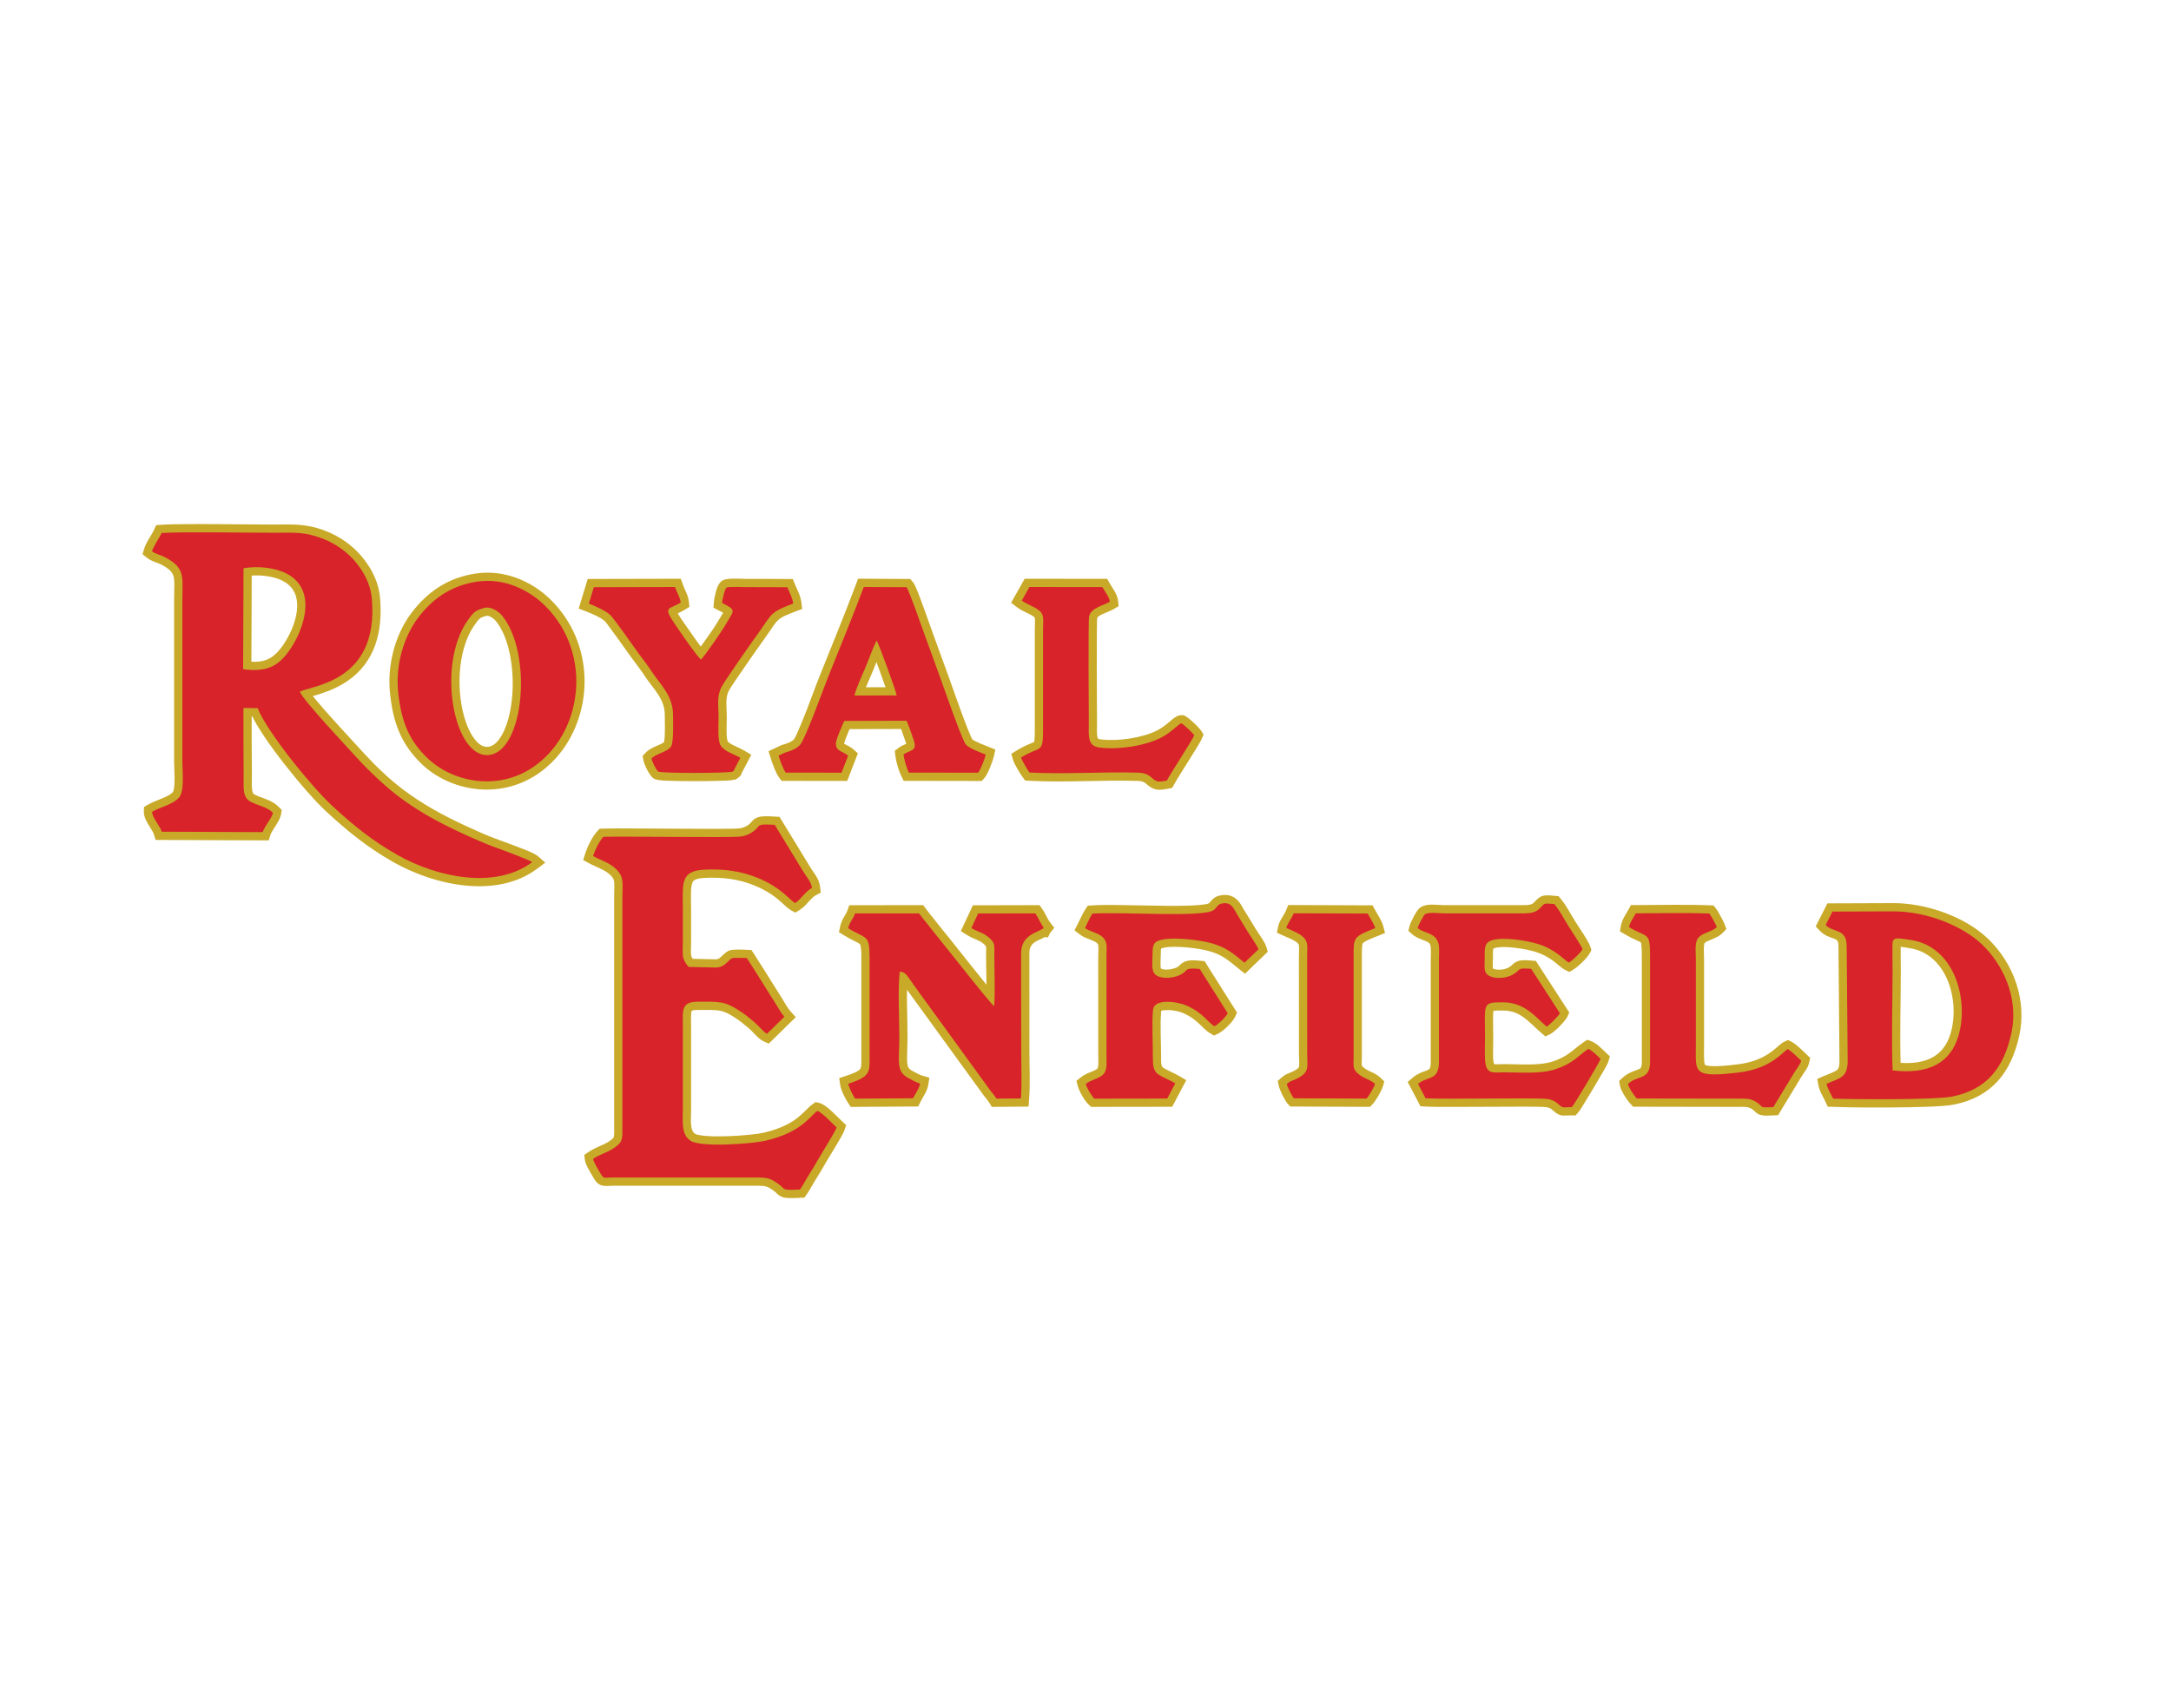
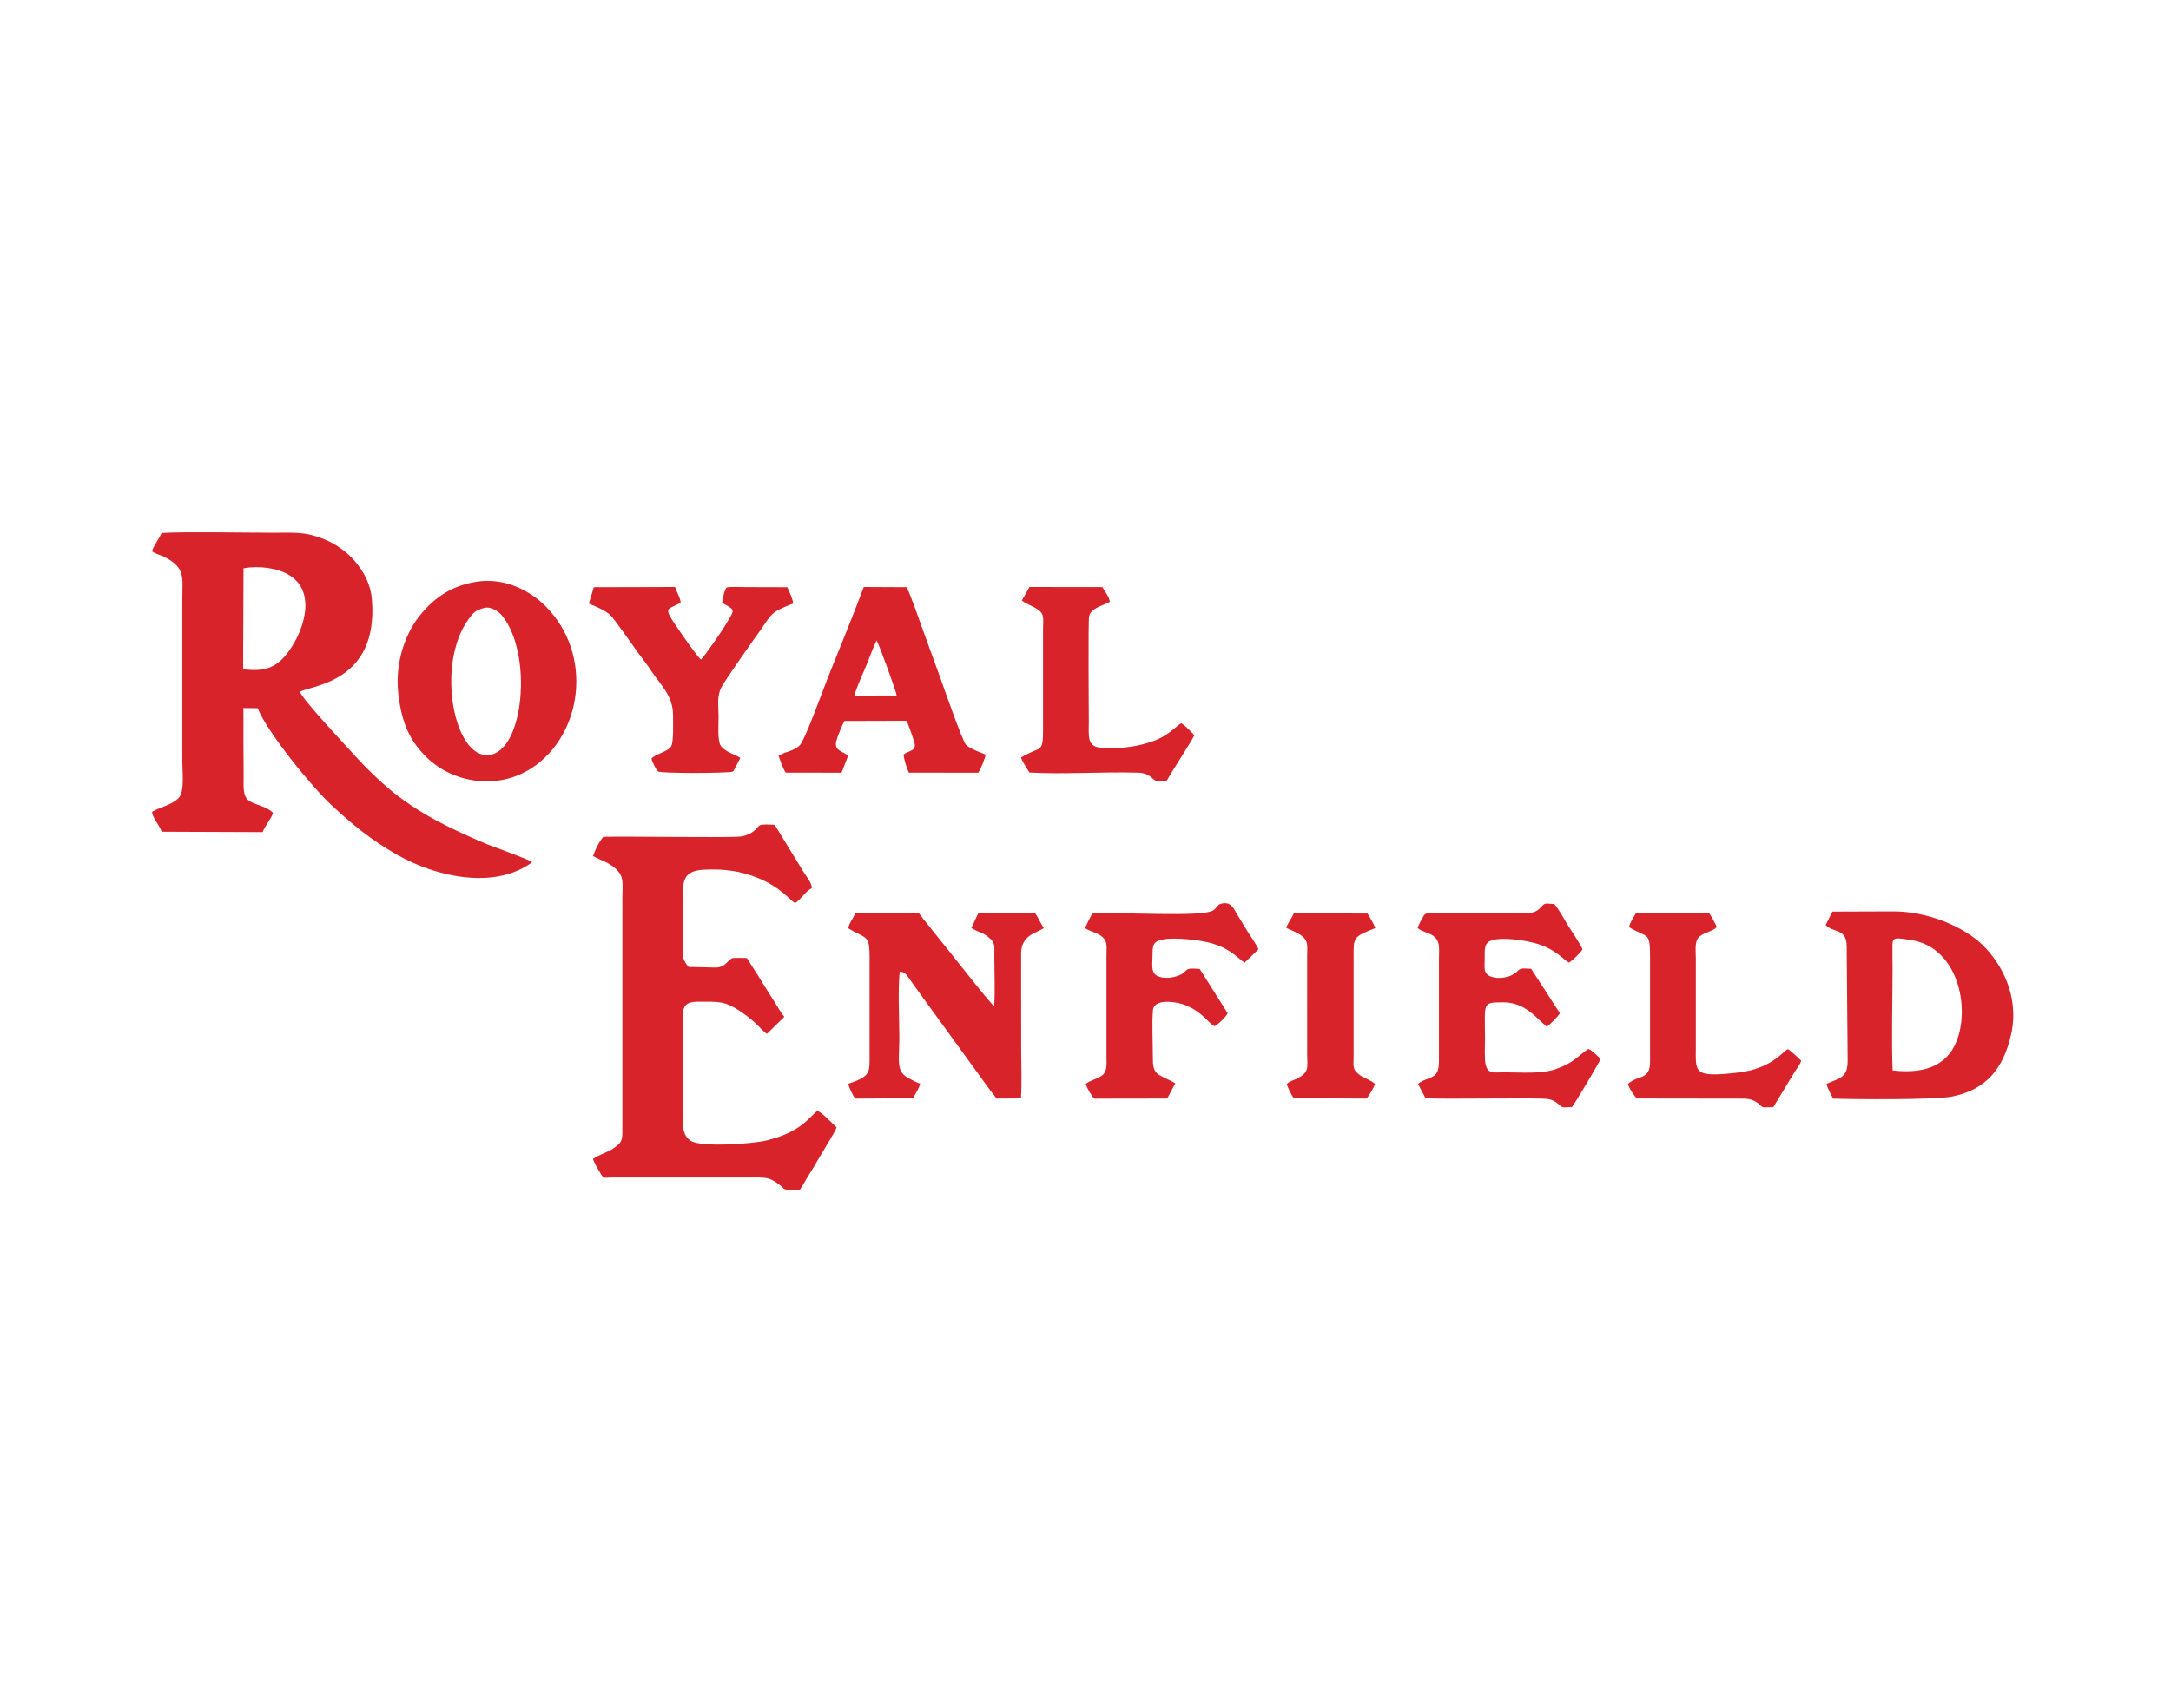
<svg xmlns="http://www.w3.org/2000/svg" width="75px" height="59px" viewBox="0 0 75 59" version="1.1">
  <title>royal-enfield-seeklogo.com</title>
  <desc>Created with Sketch.</desc>
  <g id="royal-enfield-seeklogo.com" stroke="none" stroke-width="1" fill="none" fill-rule="evenodd">
-     <path d="M35.724,25.633 C35.751,25.554 35.749,25.272 35.749,25.202 L35.749,21.723 C35.749,21.656 35.766,21.396 35.745,21.342 C35.738,21.322 35.698,21.295 35.682,21.284 C35.61,21.236 35.526,21.199 35.448,21.161 C35.335,21.107 35.228,21.051 35.128,20.975 L34.93,20.825 L35.398,19.996 L38.25,19.998 L38.331,20.144 C38.445,20.348 38.595,20.51 38.624,20.757 L38.646,20.942 L38.486,21.036 C38.382,21.096 38.27,21.139 38.161,21.185 C38.101,21.211 37.927,21.28 37.904,21.354 C37.897,21.414 37.898,21.485 37.897,21.544 C37.894,21.684 37.892,21.824 37.892,21.964 C37.889,22.357 37.889,22.751 37.89,23.144 C37.892,23.752 37.898,24.36 37.898,24.968 C37.898,25.064 37.877,25.442 37.931,25.514 C37.944,25.533 37.998,25.542 38.018,25.544 C38.593,25.62 39.455,25.5 39.973,25.236 C40.125,25.159 40.26,25.056 40.39,24.947 C40.519,24.84 40.665,24.689 40.848,24.709 L40.904,24.715 L40.953,24.742 C41.082,24.812 41.423,25.128 41.501,25.254 L41.579,25.381 L41.519,25.517 C41.469,25.632 41.387,25.76 41.321,25.868 C41.217,26.038 41.111,26.208 41.005,26.377 C40.855,26.616 40.695,26.86 40.558,27.107 L40.493,27.222 L40.364,27.247 C40.027,27.313 39.861,27.318 39.596,27.079 C39.508,27 39.421,26.983 39.304,26.98 C38.053,26.939 36.798,27.045 35.548,26.974 L35.416,26.967 L35.337,26.861 C35.24,26.733 35.041,26.4 34.997,26.253 L34.936,26.044 L35.121,25.93 C35.265,25.841 35.41,25.768 35.566,25.703 C35.6,25.688 35.688,25.656 35.724,25.633 Z M31.308,25.7 C31.305,25.691 31.303,25.683 31.301,25.678 C31.264,25.57 31.227,25.462 31.189,25.354 C31.173,25.307 31.153,25.246 31.131,25.186 L29.348,25.191 C29.323,25.25 29.299,25.312 29.279,25.361 C29.243,25.451 29.191,25.569 29.168,25.662 C29.166,25.67 29.163,25.683 29.162,25.695 C29.196,25.719 29.274,25.755 29.301,25.769 C29.369,25.805 29.433,25.845 29.49,25.897 L29.636,26.028 L29.268,26.981 L26.999,26.978 L26.914,26.861 C26.793,26.695 26.687,26.391 26.624,26.191 L26.55,25.954 L27,25.742 L27.019,25.737 C27.149,25.697 27.326,25.647 27.426,25.547 C27.485,25.467 27.564,25.271 27.604,25.18 C27.705,24.947 27.798,24.71 27.89,24.474 C28.04,24.089 28.179,23.696 28.333,23.313 C28.751,22.271 29.179,21.231 29.574,20.18 L29.643,19.994 L31.446,20.003 L31.53,20.101 C31.602,20.184 31.666,20.355 31.707,20.457 C31.775,20.627 31.838,20.799 31.901,20.971 C31.993,21.225 32.081,21.481 32.174,21.734 C32.366,22.258 32.557,22.783 32.746,23.308 C32.885,23.694 33.02,24.082 33.161,24.467 C33.248,24.705 33.336,24.942 33.429,25.177 C33.464,25.263 33.499,25.349 33.536,25.434 C33.55,25.466 33.568,25.51 33.587,25.543 C33.681,25.625 34.05,25.761 34.161,25.806 L34.387,25.897 L34.333,26.133 C34.291,26.316 34.121,26.761 33.998,26.892 L33.913,26.982 L31.22,26.977 L31.142,26.819 C31.045,26.625 30.955,26.316 30.93,26.1 L30.912,25.939 L31.04,25.841 C31.109,25.788 31.183,25.751 31.264,25.717 C31.275,25.712 31.291,25.706 31.308,25.7 Z M25.137,25.608 C25.14,25.612 25.144,25.617 25.148,25.622 C25.217,25.7 25.371,25.765 25.464,25.808 C25.552,25.848 25.64,25.889 25.723,25.939 L25.954,26.077 L25.639,26.676 C25.637,26.681 25.634,26.686 25.631,26.692 C25.613,26.768 25.564,26.834 25.493,26.876 C25.488,26.879 25.482,26.883 25.477,26.887 L25.431,26.923 L25.374,26.937 C25.235,26.972 24.999,26.972 24.853,26.976 C24.578,26.985 24.302,26.988 24.026,26.988 C23.742,26.988 23.457,26.986 23.173,26.977 C23.038,26.972 22.743,26.97 22.622,26.916 L22.586,26.9 L22.556,26.875 C22.424,26.766 22.256,26.426 22.226,26.256 L22.201,26.118 L22.296,26.014 C22.409,25.892 22.562,25.823 22.711,25.759 C22.755,25.74 22.898,25.681 22.937,25.644 C22.988,25.475 22.966,24.884 22.966,24.699 C22.967,24.135 22.556,23.789 22.273,23.353 C22.132,23.135 21.97,22.935 21.818,22.725 C21.659,22.508 21.505,22.285 21.347,22.066 C21.251,21.932 21.154,21.799 21.055,21.667 C21.008,21.604 20.944,21.512 20.889,21.457 C20.743,21.325 20.426,21.191 20.24,21.121 L19.992,21.026 L20.303,20.003 L23.52,19.995 L23.587,20.187 C23.66,20.399 23.774,20.554 23.798,20.791 L23.816,20.969 L23.663,21.062 C23.583,21.111 23.5,21.153 23.414,21.192 C23.496,21.334 23.649,21.547 23.697,21.617 C23.813,21.785 23.928,21.952 24.047,22.117 C24.1,22.191 24.154,22.265 24.209,22.338 C24.291,22.226 24.372,22.112 24.451,21.998 C24.583,21.808 24.724,21.607 24.84,21.407 C24.885,21.33 24.932,21.254 24.978,21.177 C24.979,21.175 24.981,21.173 24.982,21.17 C24.922,21.136 24.849,21.1 24.813,21.081 L24.647,20.993 L24.662,20.806 C24.67,20.707 24.695,20.592 24.719,20.496 C24.758,20.337 24.815,20.134 24.968,20.05 C25.132,19.96 25.592,20 25.794,20 C26.263,20 26.732,19.999 27.201,20.004 L27.389,20.006 L27.461,20.179 C27.55,20.393 27.656,20.582 27.685,20.817 L27.712,21.039 L27.503,21.118 C26.78,21.392 26.895,21.387 26.463,21.991 C26.238,22.305 26.016,22.622 25.796,22.939 C25.66,23.136 25.524,23.333 25.391,23.532 C25.321,23.638 25.227,23.77 25.171,23.883 C25.138,23.948 25.118,24.015 25.107,24.087 C25.076,24.295 25.109,24.553 25.108,24.768 C25.108,24.924 25.079,25.479 25.137,25.608 Z M10.807,24.049 C10.852,24.105 10.898,24.16 10.944,24.215 C11.151,24.464 11.368,24.706 11.585,24.946 C11.917,25.315 12.257,25.677 12.591,26.044 C12.975,26.465 13.453,26.919 13.907,27.264 C14.579,27.774 15.288,28.162 16.052,28.515 C16.444,28.696 16.843,28.88 17.25,29.024 C17.457,29.097 17.663,29.175 17.868,29.254 C18.026,29.315 18.455,29.468 18.574,29.573 L18.837,29.804 L18.556,30.014 C17.15,31.065 15.005,30.587 13.59,29.786 C12.71,29.287 12.005,28.719 11.267,28.033 C11.038,27.821 10.821,27.583 10.614,27.349 C10.347,27.046 10.089,26.734 9.84,26.416 C9.589,26.096 9.344,25.767 9.119,25.429 C8.979,25.218 8.83,24.985 8.716,24.749 L8.694,24.749 C8.694,25.424 8.695,26.098 8.702,26.773 C8.703,26.9 8.678,27.306 8.745,27.409 C8.758,27.428 8.775,27.441 8.796,27.451 C9.022,27.565 9.255,27.606 9.474,27.752 C9.53,27.789 9.583,27.831 9.631,27.879 L9.732,27.981 L9.711,28.123 C9.685,28.291 9.563,28.465 9.473,28.607 C9.432,28.671 9.37,28.765 9.346,28.837 L9.282,29.035 L5.376,29.019 L5.314,28.82 C5.292,28.749 5.224,28.648 5.185,28.584 C5.085,28.423 4.965,28.234 4.97,28.039 L4.975,27.879 L5.113,27.8 C5.234,27.731 5.362,27.678 5.491,27.627 C5.64,27.567 5.856,27.488 5.968,27.371 C6.071,27.244 6.014,26.487 6.014,26.307 L6.014,20.752 C6.014,20.558 6.025,20.363 6.022,20.169 C6.02,20.069 6.014,19.948 5.975,19.855 C5.91,19.696 5.717,19.583 5.574,19.506 C5.537,19.487 5.497,19.471 5.458,19.456 C5.32,19.405 5.189,19.361 5.072,19.267 L4.924,19.147 L4.979,18.965 C5.051,18.722 5.22,18.523 5.325,18.296 L5.395,18.143 L5.564,18.131 C5.849,18.112 6.14,18.11 6.426,18.108 C6.811,18.105 7.196,18.106 7.581,18.109 C8.198,18.112 8.815,18.122 9.432,18.122 C10.14,18.122 10.566,18.081 11.245,18.342 C11.713,18.521 12.158,18.826 12.481,19.209 C12.85,19.645 13.087,20.12 13.133,20.696 C13.221,21.807 12.969,22.864 12.011,23.524 C11.714,23.728 11.388,23.868 11.047,23.977 C10.967,24.003 10.888,24.026 10.807,24.049 Z M16.405,19.819 C17.383,19.664 18.358,20.051 19.047,20.742 C19.763,21.459 20.163,22.407 20.193,23.419 C20.22,24.36 19.922,25.314 19.327,26.048 C19.103,26.325 18.838,26.567 18.541,26.763 C17.902,27.186 17.147,27.351 16.389,27.252 C15.71,27.163 15.043,26.86 14.551,26.38 C13.831,25.676 13.578,24.937 13.473,23.95 C13.372,23.004 13.638,21.936 14.216,21.174 C14.776,20.434 15.479,19.966 16.405,19.819 Z M62.727,32.006 L63.129,31.21 L65.41,31.202 C66.516,31.198 67.871,31.658 68.679,32.433 C69.57,33.289 70.028,34.566 69.757,35.788 C69.477,37.051 68.811,37.899 67.505,38.162 C67.386,38.186 67.259,38.198 67.138,38.207 C66.968,38.221 66.799,38.229 66.629,38.236 C66.204,38.252 65.779,38.258 65.354,38.261 C64.678,38.265 63.993,38.265 63.317,38.241 L63.14,38.235 L63.067,38.073 C62.979,37.875 62.862,37.72 62.821,37.498 L62.779,37.277 L62.985,37.185 C63.096,37.135 63.391,37.037 63.472,36.959 C63.548,36.887 63.548,36.711 63.546,36.618 L63.512,32.699 C63.511,32.627 63.51,32.513 63.441,32.469 C63.385,32.433 63.292,32.406 63.228,32.382 C63.087,32.329 62.965,32.263 62.861,32.151 L62.727,32.006 Z M56.686,32.56 C56.66,32.539 56.574,32.503 56.546,32.491 C56.402,32.426 56.267,32.359 56.131,32.277 L55.963,32.177 L55.997,31.984 C56.037,31.76 56.157,31.61 56.261,31.419 L56.341,31.271 L56.509,31.27 C57.36,31.267 58.214,31.245 59.064,31.277 L59.197,31.282 L59.278,31.387 C59.337,31.463 59.392,31.565 59.438,31.649 C59.484,31.734 59.541,31.836 59.576,31.926 L59.641,32.095 L59.516,32.226 C59.389,32.357 59.233,32.414 59.069,32.482 C59.014,32.505 58.942,32.535 58.896,32.574 C58.839,32.622 58.869,33.046 58.869,33.133 L58.869,36.144 C58.869,36.233 58.851,36.723 58.901,36.786 C58.926,36.817 59.079,36.83 59.112,36.832 C59.4,36.849 59.743,36.806 60.029,36.772 C60.42,36.726 60.792,36.612 61.12,36.391 C61.22,36.324 61.31,36.251 61.4,36.171 C61.474,36.106 61.556,36.028 61.647,35.987 L61.771,35.931 L61.893,35.993 C62.062,36.08 62.278,36.304 62.421,36.44 L62.536,36.55 L62.502,36.705 C62.46,36.905 62.325,37.042 62.226,37.21 L61.426,38.529 L61.273,38.535 C61.097,38.542 60.854,38.574 60.703,38.468 C60.632,38.418 60.602,38.366 60.521,38.315 C60.37,38.22 60.227,38.242 60.054,38.242 L56.42,38.236 L56.336,38.146 C56.2,38 55.994,37.69 55.961,37.496 L55.936,37.346 L56.047,37.241 C56.169,37.127 56.301,37.057 56.456,36.999 C56.513,36.978 56.618,36.946 56.665,36.912 C56.718,36.873 56.719,36.733 56.719,36.679 L56.719,33.166 C56.719,33.08 56.724,32.641 56.686,32.56 Z M51.591,32.773 C51.569,32.821 51.576,33.046 51.576,33.098 C51.576,33.154 51.562,33.402 51.576,33.46 C51.587,33.467 51.605,33.474 51.614,33.477 C51.751,33.529 51.997,33.498 52.121,33.425 C52.211,33.373 52.25,33.314 52.329,33.26 C52.496,33.146 52.727,33.173 52.919,33.188 L53.059,33.199 L54.212,34.981 L54.149,35.122 C54.082,35.272 53.703,35.657 53.554,35.728 L53.388,35.807 L53.247,35.687 C52.826,35.329 52.543,34.913 51.926,34.913 C51.869,34.913 51.676,34.91 51.593,34.926 C51.581,34.99 51.58,35.114 51.58,35.157 C51.578,35.397 51.586,35.636 51.586,35.876 C51.587,36.019 51.581,36.163 51.58,36.306 C51.58,36.42 51.575,36.604 51.601,36.714 C51.603,36.726 51.609,36.75 51.617,36.766 C51.684,36.777 51.904,36.764 51.96,36.764 C52.464,36.763 53.165,36.83 53.638,36.673 C53.935,36.574 54.122,36.468 54.362,36.273 C54.477,36.179 54.588,36.087 54.711,36.004 L54.832,35.922 L54.969,35.972 C55.17,36.046 55.334,36.233 55.487,36.376 L55.615,36.494 L55.568,36.661 C55.54,36.76 55.436,36.928 55.385,37.02 C55.278,37.206 55.169,37.392 55.059,37.576 C54.952,37.757 54.843,37.937 54.732,38.116 C54.672,38.212 54.588,38.358 54.514,38.441 L54.427,38.538 L54.297,38.536 C53.985,38.531 53.908,38.601 53.644,38.359 C53.573,38.293 53.51,38.265 53.413,38.251 C53.335,38.241 53.239,38.241 53.16,38.239 C52.993,38.235 52.826,38.234 52.66,38.234 C52.201,38.233 51.742,38.236 51.282,38.239 C50.882,38.242 50.482,38.244 50.082,38.243 C49.801,38.243 49.514,38.244 49.233,38.23 L49.071,38.221 L48.631,37.381 L48.803,37.233 C48.915,37.137 49.034,37.077 49.172,37.026 C49.226,37.006 49.316,36.979 49.363,36.947 C49.427,36.903 49.427,36.743 49.427,36.679 L49.427,33.133 C49.427,33.017 49.45,32.732 49.405,32.63 C49.397,32.611 49.387,32.596 49.372,32.582 C49.329,32.541 49.243,32.508 49.188,32.487 C49.043,32.431 48.904,32.381 48.784,32.275 L48.654,32.16 L48.696,31.992 C48.731,31.855 48.932,31.462 49.038,31.375 C49.263,31.191 49.617,31.272 49.885,31.272 L52.663,31.271 C52.765,31.271 52.911,31.266 52.988,31.187 C53.067,31.107 53.133,31.021 53.238,30.973 C53.382,30.907 53.566,30.94 53.72,30.951 L53.841,30.96 L53.919,31.053 C54.12,31.296 54.263,31.589 54.431,31.854 C54.511,31.98 54.594,32.103 54.674,32.229 C54.759,32.362 54.889,32.558 54.939,32.706 L54.978,32.82 L54.923,32.927 C54.837,33.097 54.512,33.405 54.346,33.503 L54.216,33.58 L54.079,33.514 C53.943,33.45 53.795,33.3 53.67,33.206 C53.475,33.059 53.269,32.954 53.034,32.882 C52.707,32.781 51.953,32.657 51.63,32.756 C51.621,32.759 51.601,32.766 51.591,32.773 Z M47.776,37.525 C47.732,37.686 47.53,38.032 47.413,38.153 L47.329,38.241 L44.571,38.229 L44.486,38.134 C44.378,38.013 44.209,37.667 44.176,37.507 L44.142,37.347 L44.264,37.237 C44.403,37.112 44.474,37.103 44.627,37.035 C44.684,37.008 44.846,36.934 44.87,36.866 C44.896,36.793 44.875,36.531 44.874,36.445 L44.873,33.032 C44.873,32.95 44.89,32.703 44.865,32.632 C44.855,32.605 44.828,32.581 44.807,32.563 C44.688,32.467 44.46,32.382 44.319,32.318 L44.111,32.224 L44.158,32 C44.202,31.794 44.354,31.634 44.432,31.445 L44.504,31.268 L47.418,31.279 L47.498,31.428 C47.591,31.602 47.737,31.806 47.785,31.994 L47.847,32.236 L47.615,32.329 C47.532,32.362 47.124,32.515 47.078,32.592 C47.038,32.656 47.048,32.988 47.048,33.066 L47.048,36.479 C47.048,36.53 47.035,36.783 47.049,36.823 C47.057,36.843 47.133,36.902 47.15,36.915 C47.25,36.99 47.39,37.037 47.502,37.099 C47.573,37.14 47.64,37.186 47.699,37.244 L47.821,37.361 L47.776,37.525 Z M41.764,31.209 C41.777,31.2 41.799,31.171 41.808,31.16 C41.86,31.097 41.908,31.043 41.979,31.001 C42.011,30.982 42.045,30.967 42.081,30.956 C42.292,30.894 42.506,30.903 42.685,31.041 C42.838,31.158 42.891,31.3 42.988,31.454 C43.11,31.647 43.228,31.843 43.346,32.039 C43.402,32.133 43.467,32.226 43.527,32.318 C43.6,32.428 43.71,32.591 43.747,32.717 L43.797,32.882 L43.01,33.642 L42.815,33.486 C42.445,33.19 42.262,33.003 41.783,32.863 C41.424,32.758 40.616,32.668 40.251,32.734 C40.223,32.739 40.147,32.754 40.114,32.77 C40.101,32.814 40.101,32.926 40.101,32.963 C40.102,33.037 40.076,33.403 40.106,33.462 C40.106,33.462 40.106,33.462 40.107,33.462 C40.237,33.534 40.5,33.489 40.629,33.433 C40.732,33.389 40.728,33.364 40.808,33.297 C40.99,33.145 41.253,33.173 41.474,33.194 L41.614,33.207 L42.734,34.984 L42.671,35.123 C42.586,35.314 42.265,35.625 42.076,35.714 L41.94,35.777 L41.811,35.701 C41.655,35.61 41.54,35.475 41.41,35.354 C41.251,35.205 41.09,35.098 40.891,35.008 C40.77,34.953 40.599,34.918 40.468,34.903 C40.4,34.896 40.176,34.885 40.113,34.931 C40.071,35.461 40.113,36.014 40.112,36.547 C40.112,36.644 40.095,36.84 40.194,36.897 C40.373,37.001 40.566,37.076 40.746,37.181 L40.981,37.319 L40.495,38.238 L37.696,38.242 L37.614,38.168 C37.471,38.037 37.284,37.71 37.234,37.522 L37.187,37.343 L37.331,37.227 C37.424,37.152 37.528,37.101 37.638,37.055 C37.715,37.023 37.825,36.985 37.892,36.936 C37.903,36.928 37.911,36.92 37.918,36.908 C37.959,36.83 37.941,36.538 37.941,36.445 L37.94,33.032 C37.94,32.951 37.958,32.701 37.934,32.632 C37.925,32.606 37.899,32.584 37.878,32.567 C37.832,32.53 37.741,32.495 37.685,32.473 C37.556,32.422 37.416,32.372 37.306,32.286 L37.119,32.141 L37.228,31.93 C37.317,31.76 37.395,31.566 37.501,31.407 L37.579,31.29 L37.72,31.281 C38.005,31.263 38.297,31.265 38.583,31.267 C38.938,31.271 39.292,31.279 39.647,31.285 C40.108,31.294 40.574,31.303 41.035,31.289 C41.171,31.285 41.645,31.268 41.764,31.209 Z M34.079,34.02 C34.077,33.69 34.066,33.36 34.065,33.033 C34.065,32.978 34.076,32.738 34.061,32.694 C34.052,32.669 33.982,32.61 33.963,32.594 C33.9,32.542 33.832,32.508 33.757,32.475 C33.634,32.421 33.52,32.375 33.405,32.303 L33.193,32.169 L33.609,31.277 L35.911,31.272 L35.996,31.391 C36.048,31.463 36.092,31.54 36.133,31.619 C36.176,31.7 36.225,31.803 36.281,31.875 L36.422,32.054 L36.279,32.228 L36.202,32.387 L36.095,32.375 C35.839,32.518 35.561,32.547 35.561,32.93 L35.562,36.278 C35.562,36.84 35.593,37.409 35.552,37.97 L35.533,38.232 L34.263,38.242 L34.18,38.103 C34.128,38.017 34.052,37.938 33.992,37.857 L33.99,37.854 L31.345,34.21 C31.342,34.206 31.338,34.2 31.333,34.193 C31.33,34.384 31.332,34.575 31.335,34.763 C31.34,35.123 31.352,35.483 31.352,35.843 C31.352,36.083 31.335,36.323 31.335,36.562 C31.335,36.653 31.337,36.801 31.383,36.883 C31.412,36.934 31.464,36.969 31.515,36.996 C31.614,37.048 31.757,37.133 31.862,37.163 L32.107,37.231 L32.067,37.482 C32.029,37.713 31.896,37.87 31.798,38.07 L31.721,38.228 L29.389,38.243 L29.304,38.114 C29.2,37.957 29.052,37.668 29.025,37.485 L28.992,37.249 L29.217,37.174 C29.321,37.14 29.673,37.026 29.727,36.917 C29.768,36.836 29.757,36.571 29.757,36.478 L29.757,33.065 C29.757,32.999 29.757,32.674 29.709,32.621 C29.684,32.593 29.6,32.553 29.567,32.536 C29.424,32.465 29.288,32.396 29.152,32.311 L28.983,32.207 L29.023,32.013 C29.046,31.896 29.092,31.795 29.151,31.692 C29.192,31.619 29.245,31.541 29.272,31.463 L29.34,31.274 L31.894,31.272 L31.979,31.389 C32.076,31.52 32.177,31.645 32.281,31.771 C32.391,31.904 32.491,32.046 32.603,32.177 C32.728,32.324 32.847,32.479 32.967,32.629 C33.166,32.88 33.366,33.131 33.566,33.382 C33.736,33.595 33.906,33.808 34.079,34.02 Z M23.93,33.125 L24.726,33.144 C24.845,33.142 24.906,33.058 24.988,32.982 C25.138,32.842 25.205,32.815 25.415,32.809 C25.548,32.806 25.684,32.809 25.816,32.816 L25.962,32.824 L26.041,32.947 C26.259,33.287 26.478,33.627 26.688,33.972 C26.793,34.144 26.904,34.312 27.01,34.483 C27.095,34.62 27.203,34.822 27.308,34.938 L27.491,35.141 L26.557,36.057 L26.38,35.977 C26.199,35.896 26.015,35.649 25.855,35.513 C25.703,35.384 25.558,35.269 25.39,35.159 C25.243,35.062 25.085,34.968 24.912,34.928 C24.809,34.904 24.702,34.897 24.597,34.894 C24.428,34.89 24.257,34.894 24.088,34.894 C24.055,34.894 23.926,34.899 23.899,34.924 C23.857,34.975 23.875,35.4 23.875,35.475 L23.875,38.285 C23.875,38.333 23.874,38.38 23.873,38.427 C23.869,38.602 23.846,38.945 23.939,39.098 C23.959,39.13 23.984,39.155 24.015,39.175 C24.084,39.218 24.328,39.241 24.41,39.247 C24.662,39.266 24.921,39.263 25.173,39.254 C25.417,39.245 25.662,39.228 25.905,39.203 C26.06,39.187 26.235,39.168 26.388,39.132 C26.796,39.036 27.202,38.888 27.538,38.63 C27.638,38.553 27.728,38.469 27.818,38.379 C27.898,38.299 27.98,38.214 28.074,38.148 L28.175,38.077 L28.296,38.103 C28.542,38.156 28.904,38.567 29.097,38.746 L29.232,38.871 L29.173,39.046 C29.143,39.135 29.083,39.236 29.037,39.318 C28.97,39.436 28.9,39.552 28.831,39.668 C28.729,39.837 28.623,40.005 28.525,40.175 C28.421,40.356 28.317,40.538 28.203,40.714 C28.086,40.893 27.994,41.087 27.87,41.263 L27.789,41.377 L27.649,41.383 C27.509,41.389 27.36,41.398 27.22,41.391 C27.111,41.386 27.012,41.367 26.92,41.304 C26.85,41.255 26.798,41.188 26.725,41.137 C26.505,40.981 26.44,40.966 26.162,40.966 L21.177,40.966 C21.034,40.966 20.877,40.998 20.744,40.94 C20.606,40.879 20.539,40.755 20.468,40.631 C20.379,40.478 20.231,40.247 20.207,40.076 L20.183,39.902 L20.328,39.803 C20.451,39.718 20.587,39.656 20.723,39.595 C20.827,39.549 20.94,39.5 21.035,39.437 C21.072,39.412 21.179,39.341 21.199,39.298 C21.227,39.237 21.217,38.959 21.217,38.888 L21.217,30.991 C21.217,30.863 21.223,30.735 21.223,30.607 C21.223,30.542 21.222,30.465 21.203,30.402 C21.182,30.332 21.134,30.277 21.082,30.227 C20.886,30.043 20.586,29.954 20.351,29.825 L20.147,29.713 L20.217,29.491 C20.291,29.254 20.465,28.898 20.634,28.718 L20.715,28.631 L20.834,28.627 C21.147,28.618 21.464,28.621 21.778,28.622 C22.236,28.623 22.694,28.627 23.153,28.63 C23.667,28.633 24.18,28.637 24.694,28.636 C24.882,28.635 25.069,28.635 25.257,28.631 C25.352,28.629 25.459,28.629 25.553,28.618 C25.683,28.604 25.827,28.535 25.919,28.442 C25.958,28.402 25.985,28.361 26.03,28.322 C26.119,28.245 26.223,28.215 26.339,28.206 C26.482,28.195 26.638,28.204 26.782,28.213 L26.93,28.222 L27.979,29.94 L27.98,29.942 C28.122,30.182 28.299,30.346 28.332,30.648 L28.354,30.84 L28.183,30.93 C28.102,30.974 28.032,31.048 27.97,31.116 C27.873,31.223 27.783,31.328 27.664,31.412 C27.648,31.423 27.633,31.433 27.617,31.443 L27.475,31.53 L27.329,31.45 C27.249,31.405 27.177,31.34 27.109,31.278 C27.032,31.208 26.956,31.137 26.875,31.07 C26.631,30.869 26.368,30.716 26.075,30.597 C25.509,30.366 24.946,30.299 24.336,30.331 C24.233,30.337 24.018,30.354 23.947,30.447 C23.892,30.517 23.88,30.666 23.875,30.751 C23.862,30.983 23.875,31.226 23.875,31.46 C23.875,31.817 23.875,32.173 23.875,32.53 C23.875,32.641 23.87,32.751 23.869,32.861 C23.869,32.911 23.869,32.97 23.88,33.019 C23.889,33.055 23.908,33.091 23.93,33.125 Z M30.278,22.874 C30.238,22.978 30.196,23.083 30.153,23.186 C30.09,23.336 30.024,23.485 29.961,23.636 C29.947,23.669 29.931,23.706 29.915,23.745 L30.591,23.744 C30.525,23.55 30.456,23.358 30.386,23.165 C30.35,23.068 30.315,22.971 30.278,22.874 Z M8.685,22.862 C9.078,22.884 9.369,22.796 9.656,22.451 C10.117,21.896 10.66,20.626 9.855,20.118 C9.547,19.924 9.088,19.859 8.696,19.886 L8.685,22.862 Z M16.794,21.279 C16.558,21.345 16.547,21.382 16.408,21.574 C16.065,22.048 15.917,22.687 15.883,23.263 C15.849,23.829 15.916,24.465 16.113,25 C16.211,25.266 16.434,25.729 16.747,25.796 C16.785,25.804 16.825,25.806 16.864,25.802 C16.888,25.799 16.911,25.794 16.934,25.787 C17.228,25.698 17.419,25.271 17.508,25.007 C17.678,24.502 17.731,23.907 17.708,23.376 C17.681,22.753 17.53,21.946 17.126,21.45 C17.067,21.379 16.897,21.25 16.794,21.279 Z M65.659,36.721 C66.451,36.768 67.133,36.56 67.387,35.7 C67.714,34.589 67.274,32.95 65.96,32.756 C65.904,32.747 65.765,32.722 65.661,32.711 C65.658,32.974 65.666,33.238 65.666,33.501 C65.666,34.573 65.628,35.648 65.659,36.721 L65.659,36.721 Z" id="Fill-1" fill="#C8AA28" />
    <path d="M35.3,20.748 C35.471,20.877 35.673,20.936 35.839,21.047 C36.092,21.214 36.035,21.372 36.033,21.723 L36.033,25.202 C36.035,26.061 35.955,25.751 35.271,26.172 C35.298,26.265 35.502,26.607 35.564,26.69 C36.75,26.757 38.138,26.657 39.313,26.695 C39.533,26.702 39.667,26.76 39.786,26.868 C39.947,27.012 39.999,27.029 40.309,26.968 C40.499,26.627 41.174,25.597 41.259,25.403 C41.228,25.354 40.931,25.054 40.817,24.992 C40.739,24.984 40.48,25.298 40.102,25.49 C39.535,25.778 38.615,25.91 37.98,25.826 C37.549,25.77 37.614,25.389 37.614,24.968 C37.614,24.639 37.589,21.468 37.624,21.301 C37.689,20.995 38.096,20.934 38.342,20.79 C38.322,20.621 38.158,20.417 38.083,20.283 L35.564,20.28 L35.3,20.748 Z M30.282,22.127 C30.36,22.236 30.967,23.907 30.977,24.027 L29.518,24.031 C29.561,23.817 29.792,23.311 29.891,23.076 C30.027,22.752 30.138,22.426 30.282,22.127 Z M26.896,26.106 C26.949,26.276 27.055,26.571 27.144,26.693 L29.073,26.696 L29.3,26.108 C29.125,25.95 28.802,25.952 28.892,25.593 C28.926,25.46 29.12,24.989 29.172,24.907 L31.315,24.901 C31.381,25.018 31.512,25.417 31.57,25.585 C31.701,25.968 31.415,25.912 31.213,26.067 C31.234,26.25 31.32,26.538 31.397,26.693 L33.791,26.697 C33.869,26.614 34.026,26.201 34.055,26.07 C33.852,25.989 33.488,25.859 33.368,25.726 C33.241,25.585 32.574,23.671 32.479,23.405 C32.29,22.883 32.096,22.347 31.907,21.832 C31.82,21.596 31.406,20.393 31.315,20.287 L29.84,20.28 C29.45,21.319 29.019,22.367 28.597,23.419 C28.465,23.749 27.814,25.553 27.636,25.739 C27.498,25.884 27.309,25.945 27.103,26.008 L26.896,26.106 Z M27.199,20.288 C26.731,20.284 26.263,20.284 25.794,20.284 C25.676,20.284 25.173,20.262 25.105,20.299 C25.032,20.339 24.953,20.731 24.945,20.829 C25.444,21.092 25.369,21.064 25.086,21.55 C24.925,21.827 24.382,22.61 24.218,22.786 C24.101,22.709 23.584,21.953 23.463,21.779 C22.857,20.901 23.051,21.103 23.515,20.819 C23.496,20.633 23.383,20.469 23.318,20.28 L20.514,20.287 L20.342,20.855 C20.579,20.945 20.913,21.094 21.082,21.248 C21.205,21.359 21.927,22.392 22.048,22.558 C22.21,22.781 22.357,22.959 22.512,23.198 C22.785,23.62 23.251,24.024 23.251,24.7 C23.251,24.935 23.276,25.618 23.189,25.778 C23.081,25.979 22.67,26.028 22.506,26.206 C22.526,26.318 22.668,26.599 22.737,26.656 C22.885,26.722 25.086,26.716 25.305,26.661 C25.4,26.588 25.312,26.68 25.39,26.539 L25.577,26.183 C25.348,26.045 25.044,25.975 24.899,25.764 C24.781,25.593 24.824,25.037 24.824,24.768 C24.824,24.376 24.759,24.07 24.916,23.755 C25.047,23.494 26.047,22.083 26.232,21.826 C26.678,21.202 26.591,21.159 27.402,20.852 C27.379,20.66 27.268,20.455 27.199,20.288 Z M8.399,23.12 L8.413,19.633 C8.953,19.538 9.6,19.621 10.007,19.878 C11.015,20.513 10.413,21.984 9.874,22.633 C9.535,23.042 9.156,23.222 8.399,23.12 Z M5.251,19.046 C5.371,19.143 5.559,19.175 5.709,19.256 C6.418,19.636 6.299,19.935 6.299,20.752 L6.299,26.307 C6.299,26.663 6.383,27.347 6.175,27.566 C5.947,27.806 5.554,27.875 5.255,28.047 C5.25,28.23 5.52,28.525 5.586,28.735 L9.075,28.749 C9.145,28.537 9.404,28.248 9.43,28.08 C9.229,27.88 8.928,27.836 8.668,27.705 C8.364,27.552 8.421,27.207 8.417,26.775 C8.41,26.005 8.41,25.231 8.41,24.461 L8.901,24.467 C9.253,25.334 10.788,27.201 11.46,27.825 C12.204,28.515 12.848,29.038 13.73,29.538 C15.124,30.327 17.124,30.729 18.386,29.787 C18.3,29.712 17.337,29.357 17.155,29.292 C16.755,29.151 16.309,28.947 15.933,28.774 C15.101,28.389 14.413,28.006 13.735,27.491 C13.303,27.162 12.752,26.642 12.381,26.236 C11.991,25.808 10.457,24.179 10.361,23.898 C10.786,23.673 13.076,23.561 12.849,20.719 C12.804,20.156 12.553,19.735 12.264,19.393 C12.01,19.092 11.622,18.79 11.143,18.607 C10.51,18.365 10.18,18.406 9.432,18.406 C8.529,18.406 6.326,18.366 5.583,18.415 C5.483,18.632 5.307,18.857 5.251,19.046 Z M16.717,21.005 C16.967,20.935 17.236,21.136 17.346,21.27 C18.409,22.574 18.11,25.949 16.895,26.084 C15.677,26.22 15.055,22.959 16.177,21.407 C16.338,21.186 16.394,21.096 16.717,21.005 Z M16.45,20.1 C15.508,20.249 14.894,20.75 14.442,21.345 C13.983,21.952 13.65,22.922 13.756,23.92 C13.871,25 14.168,25.608 14.75,26.176 C15.606,27.012 17.152,27.34 18.384,26.526 C20.124,25.377 20.507,22.606 18.846,20.943 C18.349,20.444 17.479,19.936 16.45,20.1 Z M65.383,36.982 C65.339,35.856 65.381,34.637 65.381,33.501 C65.381,33.212 65.372,32.913 65.377,32.627 C65.382,32.366 65.515,32.402 66.002,32.474 C67.535,32.7 68.022,34.553 67.659,35.781 C67.379,36.73 66.622,37.127 65.383,36.982 Z M63.07,31.958 C63.328,32.237 63.796,32.059 63.796,32.696 L63.83,36.613 C63.842,37.244 63.555,37.243 63.1,37.445 C63.132,37.614 63.263,37.814 63.327,37.957 C64.08,37.983 66.846,38.005 67.449,37.883 C68.622,37.647 69.218,36.904 69.479,35.726 C69.772,34.407 69.128,33.259 68.481,32.638 C67.824,32.007 66.591,31.487 65.41,31.487 L63.305,31.494 L63.07,31.958 Z M56.278,32.033 C56.96,32.441 57.004,32.141 57.004,33.166 L57.004,36.679 C57.004,37.335 56.585,37.127 56.242,37.449 C56.265,37.586 56.46,37.862 56.544,37.952 L60.055,37.957 C60.329,37.957 60.467,37.946 60.672,38.074 C60.967,38.259 60.721,38.273 61.262,38.251 L61.981,37.065 C62.061,36.931 62.196,36.775 62.224,36.646 C62.126,36.552 61.875,36.304 61.763,36.246 C61.597,36.321 61.205,36.919 60.063,37.054 C58.463,37.244 58.585,37.047 58.585,36.144 L58.585,33.133 C58.585,32.826 58.529,32.512 58.712,32.357 C58.886,32.21 59.165,32.18 59.311,32.028 C59.281,31.953 59.114,31.64 59.053,31.561 C58.262,31.531 57.319,31.552 56.511,31.555 C56.437,31.69 56.307,31.866 56.278,32.033 Z M48.972,32.062 C49.13,32.201 49.409,32.222 49.569,32.377 C49.756,32.557 49.711,32.808 49.711,33.133 L49.711,36.679 C49.711,37.356 49.316,37.167 48.988,37.449 L49.248,37.945 C50.02,37.985 53.079,37.918 53.452,37.969 C53.632,37.994 53.742,38.062 53.837,38.149 C54.011,38.309 53.998,38.247 54.302,38.251 C54.399,38.143 55.265,36.688 55.294,36.584 C55.19,36.488 55.008,36.29 54.871,36.239 C54.498,36.491 54.36,36.732 53.728,36.943 C53.219,37.112 52.541,37.048 51.96,37.048 C51.617,37.048 51.402,37.119 51.323,36.778 C51.278,36.581 51.302,36.109 51.302,35.876 C51.302,34.655 51.186,34.629 51.926,34.629 C52.677,34.629 53.057,35.151 53.432,35.471 C53.513,35.432 53.851,35.091 53.889,35.006 L52.897,33.472 C52.374,33.431 52.569,33.493 52.264,33.671 C52.083,33.777 51.749,33.831 51.514,33.744 C51.227,33.637 51.293,33.435 51.291,33.099 C51.29,32.771 51.272,32.569 51.547,32.484 C51.938,32.364 52.745,32.495 53.118,32.61 C53.768,32.809 54.035,33.179 54.201,33.258 C54.311,33.193 54.608,32.919 54.67,32.798 C54.618,32.647 54.298,32.176 54.191,32.006 C54.041,31.769 53.874,31.445 53.7,31.235 C53.309,31.207 53.388,31.186 53.191,31.387 C53.064,31.517 52.888,31.554 52.663,31.556 L49.885,31.556 C49.709,31.556 49.337,31.498 49.218,31.595 C49.178,31.628 48.994,31.975 48.972,32.062 Z M44.437,32.059 C44.606,32.136 44.844,32.227 44.986,32.343 C45.205,32.521 45.16,32.685 45.158,33.032 L45.159,36.445 C45.159,36.879 45.255,37.063 44.744,37.294 C44.624,37.348 44.567,37.348 44.454,37.449 C44.479,37.566 44.631,37.869 44.699,37.945 L47.208,37.955 C47.293,37.867 47.472,37.557 47.502,37.449 C47.353,37.306 47.156,37.274 46.979,37.143 C46.709,36.941 46.763,36.862 46.763,36.479 L46.763,33.066 C46.761,32.377 46.744,32.37 47.51,32.065 C47.478,31.939 47.314,31.688 47.247,31.563 L44.695,31.553 C44.618,31.743 44.465,31.925 44.437,32.059 Z M37.481,32.062 C37.618,32.169 37.907,32.224 38.057,32.346 C38.276,32.523 38.224,32.689 38.225,33.032 L38.225,36.445 C38.225,36.764 38.266,37.016 38.06,37.166 C37.902,37.281 37.67,37.319 37.509,37.449 C37.548,37.596 37.713,37.872 37.806,37.958 L40.324,37.954 L40.602,37.427 C40.419,37.319 40.234,37.25 40.051,37.143 C39.844,37.022 39.827,36.816 39.827,36.546 C39.829,36.043 39.791,35.392 39.83,34.908 C39.865,34.464 40.708,34.613 41.008,34.749 C41.576,35.006 41.715,35.315 41.955,35.456 C42.089,35.393 42.358,35.126 42.412,35.006 L41.447,33.477 C40.847,33.42 41.091,33.543 40.742,33.694 C40.531,33.786 40.186,33.831 39.969,33.711 C39.743,33.586 39.819,33.282 39.817,32.965 C39.814,32.607 39.873,32.513 40.2,32.454 C40.622,32.378 41.493,32.482 41.862,32.59 C42.428,32.755 42.648,32.988 42.992,33.263 L43.475,32.798 C43.439,32.679 43.185,32.324 43.102,32.186 C42.979,31.981 42.871,31.802 42.748,31.606 C42.613,31.393 42.54,31.119 42.161,31.229 C42.059,31.259 42.02,31.386 41.913,31.452 C41.511,31.701 38.791,31.498 37.738,31.565 C37.662,31.678 37.544,31.94 37.481,32.062 Z M33.79,31.561 L33.557,32.062 C33.766,32.193 33.955,32.217 34.146,32.376 C34.393,32.583 34.349,32.651 34.35,33.032 C34.351,33.578 34.38,34.23 34.346,34.763 C34.242,34.719 32.608,32.623 32.387,32.362 C32.261,32.214 32.185,32.102 32.061,31.951 C31.95,31.816 31.861,31.709 31.75,31.557 L29.541,31.558 C29.475,31.743 29.341,31.873 29.302,32.07 C29.911,32.447 30.042,32.266 30.041,33.065 L30.041,36.479 C30.042,37.045 30.076,37.189 29.307,37.444 C29.326,37.576 29.464,37.84 29.541,37.957 L31.543,37.944 C31.614,37.8 31.759,37.603 31.786,37.437 C31.661,37.402 31.497,37.308 31.382,37.247 C30.94,37.014 31.068,36.644 31.068,35.843 C31.068,35.157 31.015,34.231 31.08,33.574 C31.29,33.565 31.359,33.745 31.575,34.043 L34.22,37.687 C34.292,37.783 34.362,37.853 34.423,37.956 L35.269,37.95 C35.306,37.427 35.278,36.811 35.278,36.278 L35.276,32.931 C35.28,32.316 35.8,32.232 36.002,32.099 C36.07,32.055 36.003,32.117 36.057,32.05 C35.952,31.916 35.875,31.709 35.765,31.557 L33.79,31.561 Z M20.842,28.912 C20.711,29.052 20.551,29.375 20.488,29.576 C20.786,29.74 21.036,29.793 21.277,30.02 C21.569,30.297 21.501,30.51 21.501,30.991 L21.501,38.888 C21.501,39.366 21.529,39.449 21.193,39.674 C20.983,39.815 20.698,39.893 20.489,40.037 C20.503,40.142 20.653,40.383 20.714,40.489 C20.868,40.754 20.833,40.682 21.176,40.682 L26.162,40.681 C26.535,40.681 26.647,40.733 26.889,40.904 C27.168,41.101 26.954,41.127 27.637,41.098 C27.752,40.936 27.852,40.731 27.965,40.558 C28.075,40.389 28.183,40.2 28.278,40.034 C28.406,39.81 28.851,39.107 28.903,38.954 C28.8,38.859 28.376,38.411 28.237,38.381 C27.965,38.571 27.701,39.115 26.453,39.409 C26.002,39.516 24.229,39.65 23.862,39.415 C23.519,39.195 23.59,38.726 23.59,38.285 L23.59,35.475 C23.59,34.949 23.512,34.611 24.088,34.609 C24.829,34.608 25.017,34.574 25.546,34.921 C25.745,35.051 25.868,35.151 26.039,35.296 C26.225,35.454 26.39,35.669 26.497,35.717 L27.097,35.129 C26.996,35.018 26.86,34.78 26.769,34.633 C26.662,34.461 26.554,34.3 26.445,34.12 C26.238,33.781 26.007,33.421 25.801,33.1 C25.685,33.094 25.539,33.091 25.423,33.094 C25.267,33.098 25.267,33.11 25.182,33.19 C25.068,33.295 24.959,33.428 24.723,33.428 L23.787,33.406 C23.532,33.102 23.59,32.997 23.59,32.53 C23.59,32.173 23.59,31.817 23.59,31.46 C23.59,30.545 23.483,30.092 24.321,30.047 C25.034,30.009 25.619,30.104 26.183,30.333 C26.984,30.66 27.282,31.098 27.467,31.201 C27.681,31.068 27.804,30.81 28.05,30.679 C28.025,30.46 27.845,30.273 27.735,30.087 L26.764,28.497 C26.649,28.49 26.473,28.481 26.361,28.49 C26.207,28.502 26.208,28.553 26.122,28.641 C26.004,28.761 25.807,28.876 25.585,28.901 C25.154,28.95 21.655,28.888 20.842,28.912 L20.842,28.912 Z" id="Fill-2" fill="#D8232A" />
  </g>
</svg>